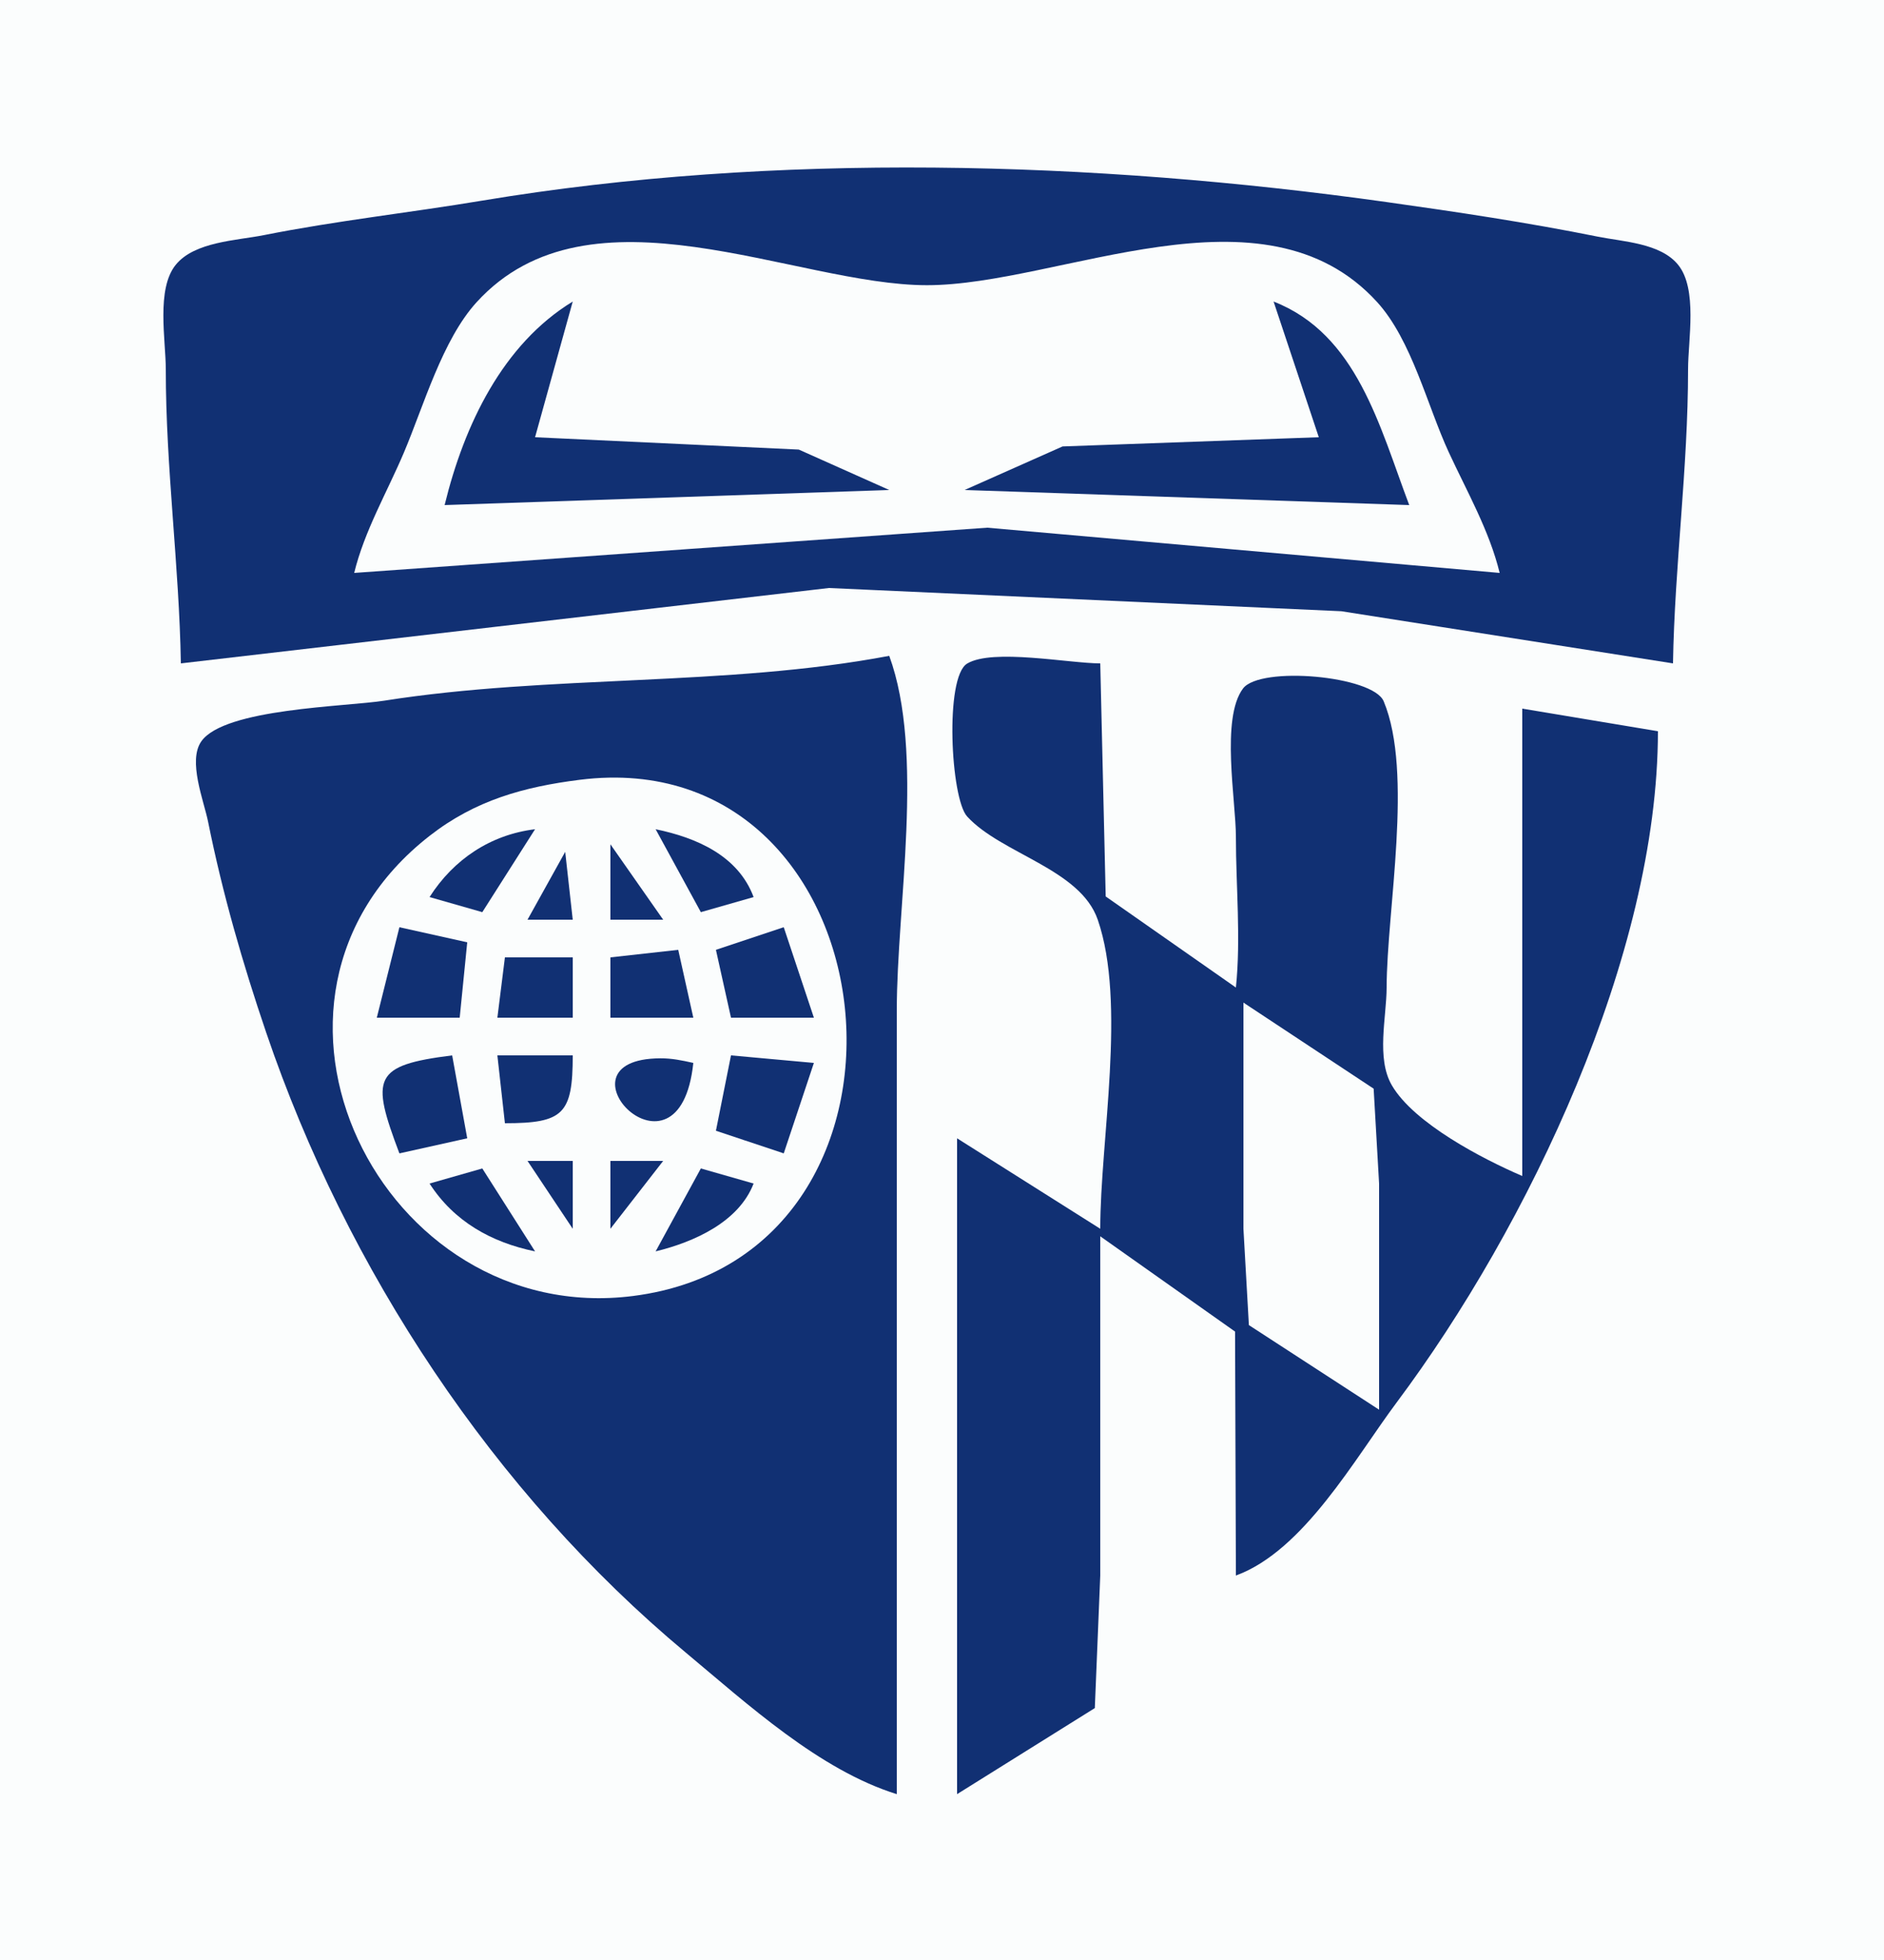
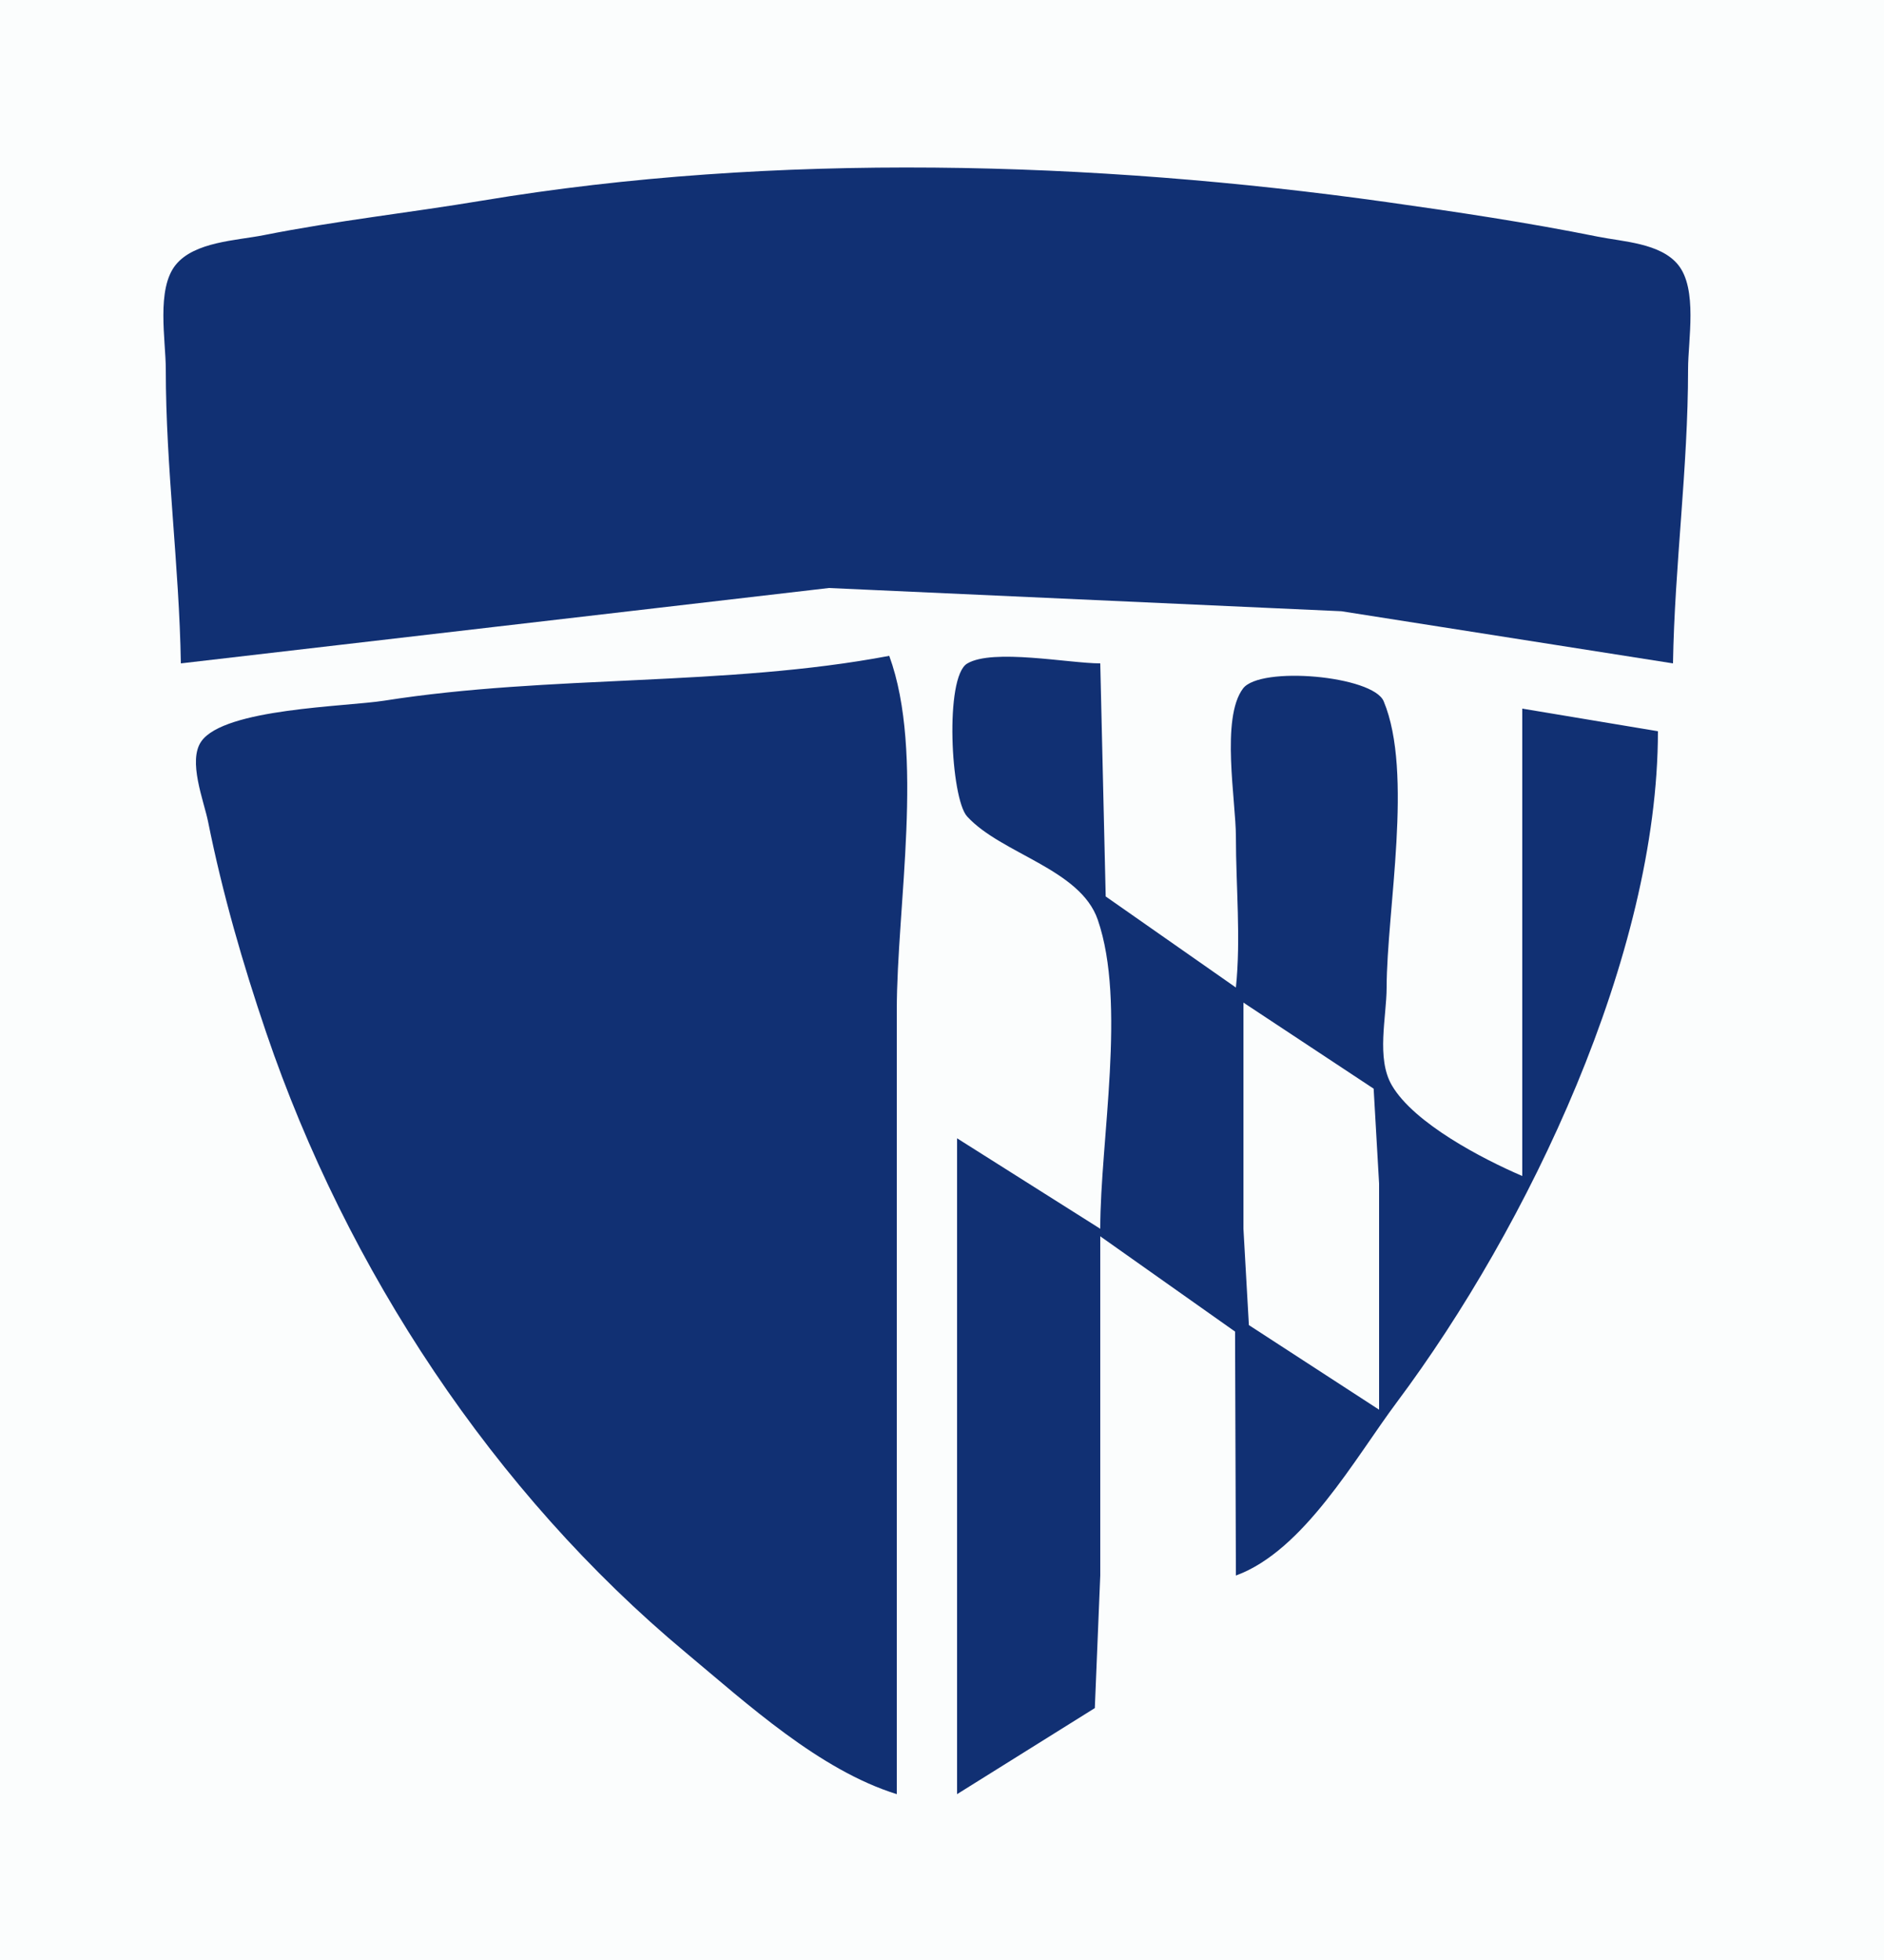
<svg xmlns="http://www.w3.org/2000/svg" width="250" height="260">
  <path style="fill:#fbfdfd; stroke:none;" d="M0 0L0 260L250 260L250 0L0 0z" />
  <path style="fill:#113073; stroke:none;" d="M24 88L110 78L178 81.083L222 88C222.218 74.999 224 62.107 224 49C224 45.096 225.298 38.329 222.667 35.111C220.319 32.239 215.378 32.069 212 31.389C202.727 29.521 193.358 28.12 184 26.806C145.113 21.343 102.805 20.144 64 26.611C54.342 28.221 44.623 29.279 35 31.194C31.399 31.911 25.833 32.054 23.333 35.111C20.702 38.329 22 45.096 22 49C22 62.103 23.782 75.004 24 88z" />
-   <path style="fill:#fbfdfd; stroke:none;" d="M47 76L131 70L199 76C197.634 70.394 194.665 65.216 192.25 60C189.4 53.844 187.345 45.136 182.75 40.083C167.665 23.498 140.601 37.833 123 37.833C105.458 37.833 78.31 23.575 63.25 40.083C58.704 45.067 56.223 53.834 53.611 60C51.372 65.285 48.363 70.408 47 76z" />
  <path style="fill:#113073; stroke:none;" d="M76 40C66.725 45.651 61.598 56.339 59 67L118 65L106 59.639L71 58L76 40M169 40L175 58L141 59.222L128 65L187 67C183.045 56.541 180.082 44.33 169 40M119 238L119 134C119 120.204 122.71 99.885 118 87C96.277 91.107 73.053 89.473 51 92.944C45.879 93.751 29.817 93.968 26.722 98.333C24.89 100.917 27.049 106.211 27.611 109C29.534 118.549 32.196 127.781 35.333 137C46.016 168.394 65.465 197.943 91 219.222C99.148 226.012 108.724 234.805 119 238M146 163L127 151L127 238L145.278 226.583L146 209L146 164L163.889 176.639L164 209C173.011 205.706 179.785 193.458 185.361 186C202.776 162.708 220 126.71 220 97L202 94L202 156C196.766 153.757 187.64 149.018 184.694 143.972C182.598 140.38 183.991 134.931 184 131C184.024 120.713 187.569 102.503 183.611 93.028C182.194 89.635 167.221 88.308 164.944 91.333C161.973 95.281 164 106.205 164 111C164 117.575 164.675 124.485 164 131L146.722 118.917L146 88C141.882 88 131.708 85.993 128.333 88.028C125.331 89.837 126.152 105.919 128.333 108.306C132.875 113.275 143.337 115.252 145.667 122C149.491 133.077 146 151.239 146 163z" />
-   <path style="fill:#fbfdfd; stroke:none;" d="M76.917 103.444C69.492 104.38 63.061 106.162 57.028 110.861C29.03 132.668 50.644 176.163 84 171.917C126.26 166.536 119.063 98.135 76.917 103.444z" />
  <path style="fill:#113073; stroke:none;" d="M57 119L64 121L71 110C65.084 110.721 60.178 114.012 57 119M87 110L93 121L100 119C97.969 113.536 92.465 111.125 87 110M81 112L81 122L88 122L81 112M75 113L70 122L76 122L75 113M53 123L50 135L61 135L62 125L53 123M95 126L97 135L108 135L104 123L95 126M81 127L81 135L92 135L90 126L81 127M67 127L66 135L76 135L76 127L67 127z" />
  <path style="fill:#fbfdfd; stroke:none;" d="M165 133L165 163L165.722 175.778L183 187L183 157L182.278 144.417L165 133z" />
-   <path style="fill:#113073; stroke:none;" d="M53 153L62 151L60 140C49.493 141.324 49.191 142.928 53 153M66 140L67 149C74.775 149 76 147.775 76 140L66 140M92 141C90.489 140.666 89.164 140.38 87.611 140.389C72.677 140.473 90.139 158.712 92 141M97 140L95 150L104 153L108 141L97 140M70 154L76 163L76 154L70 154M81 154L81 163L88 154L81 154M57 157C60.244 162.027 65.188 164.803 71 166L64 155L57 157M93 155L87 166C92.116 164.753 98.039 162.094 100 157L93 155z" />
</svg>